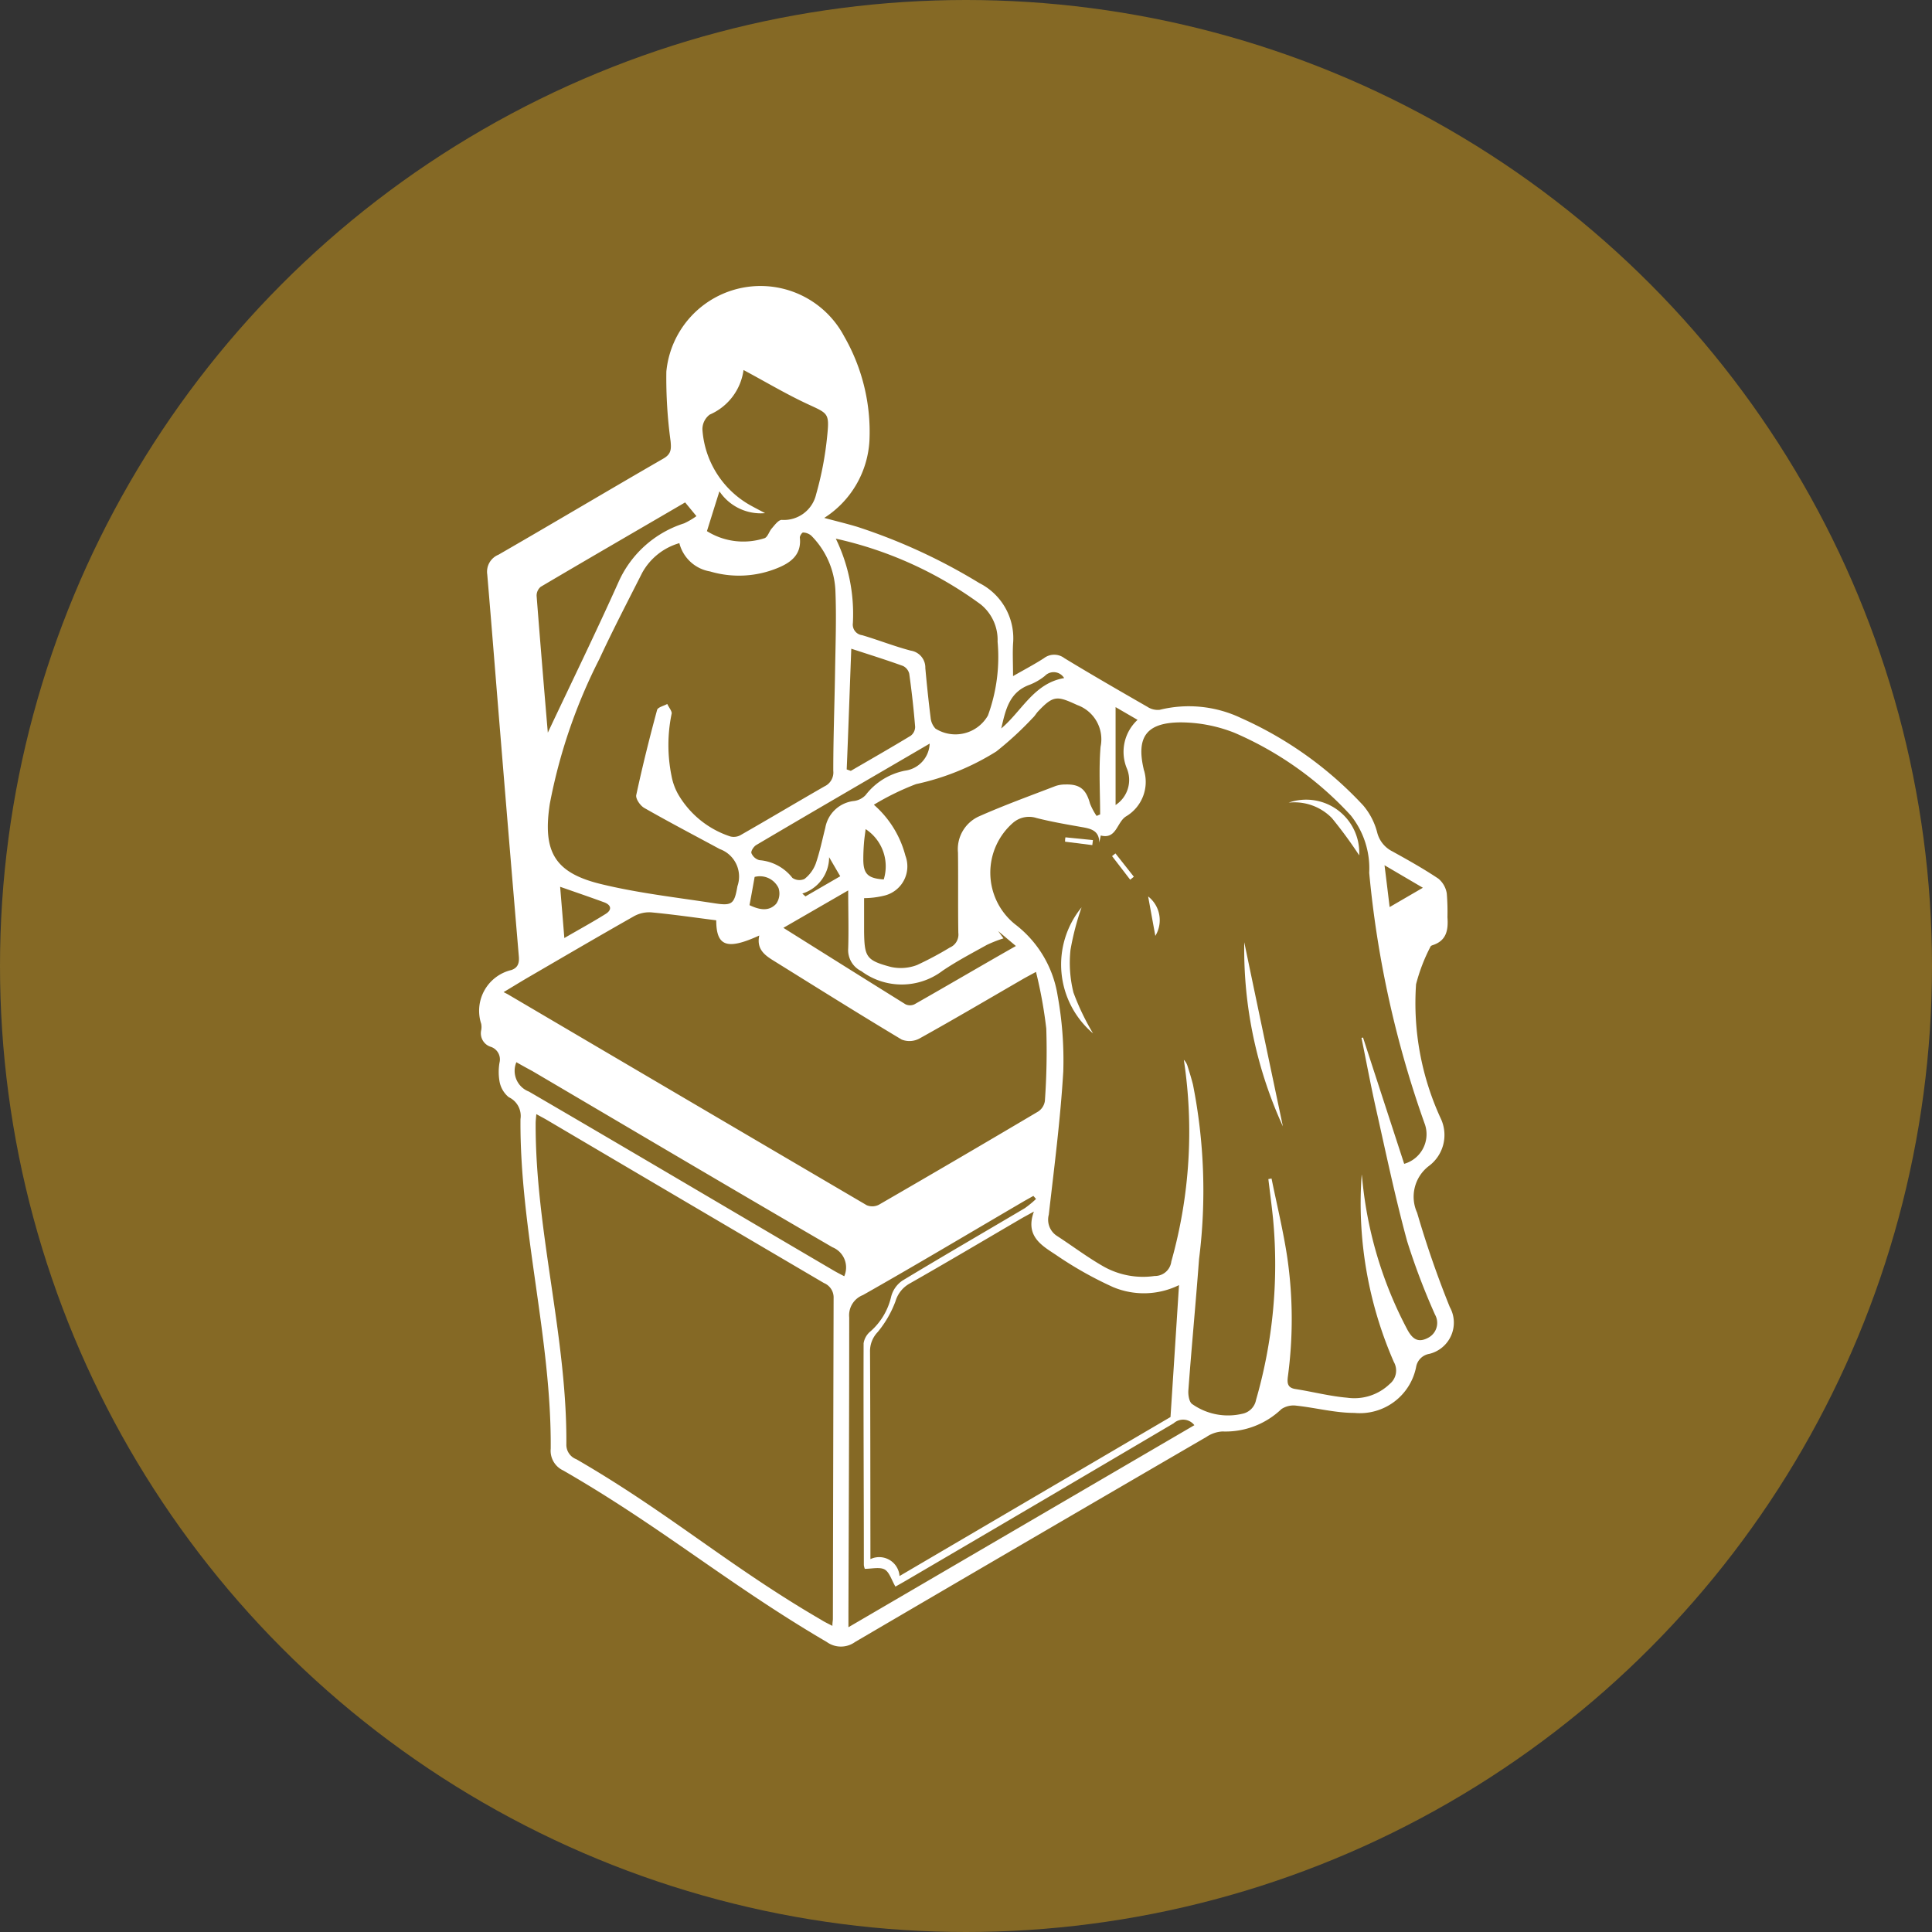
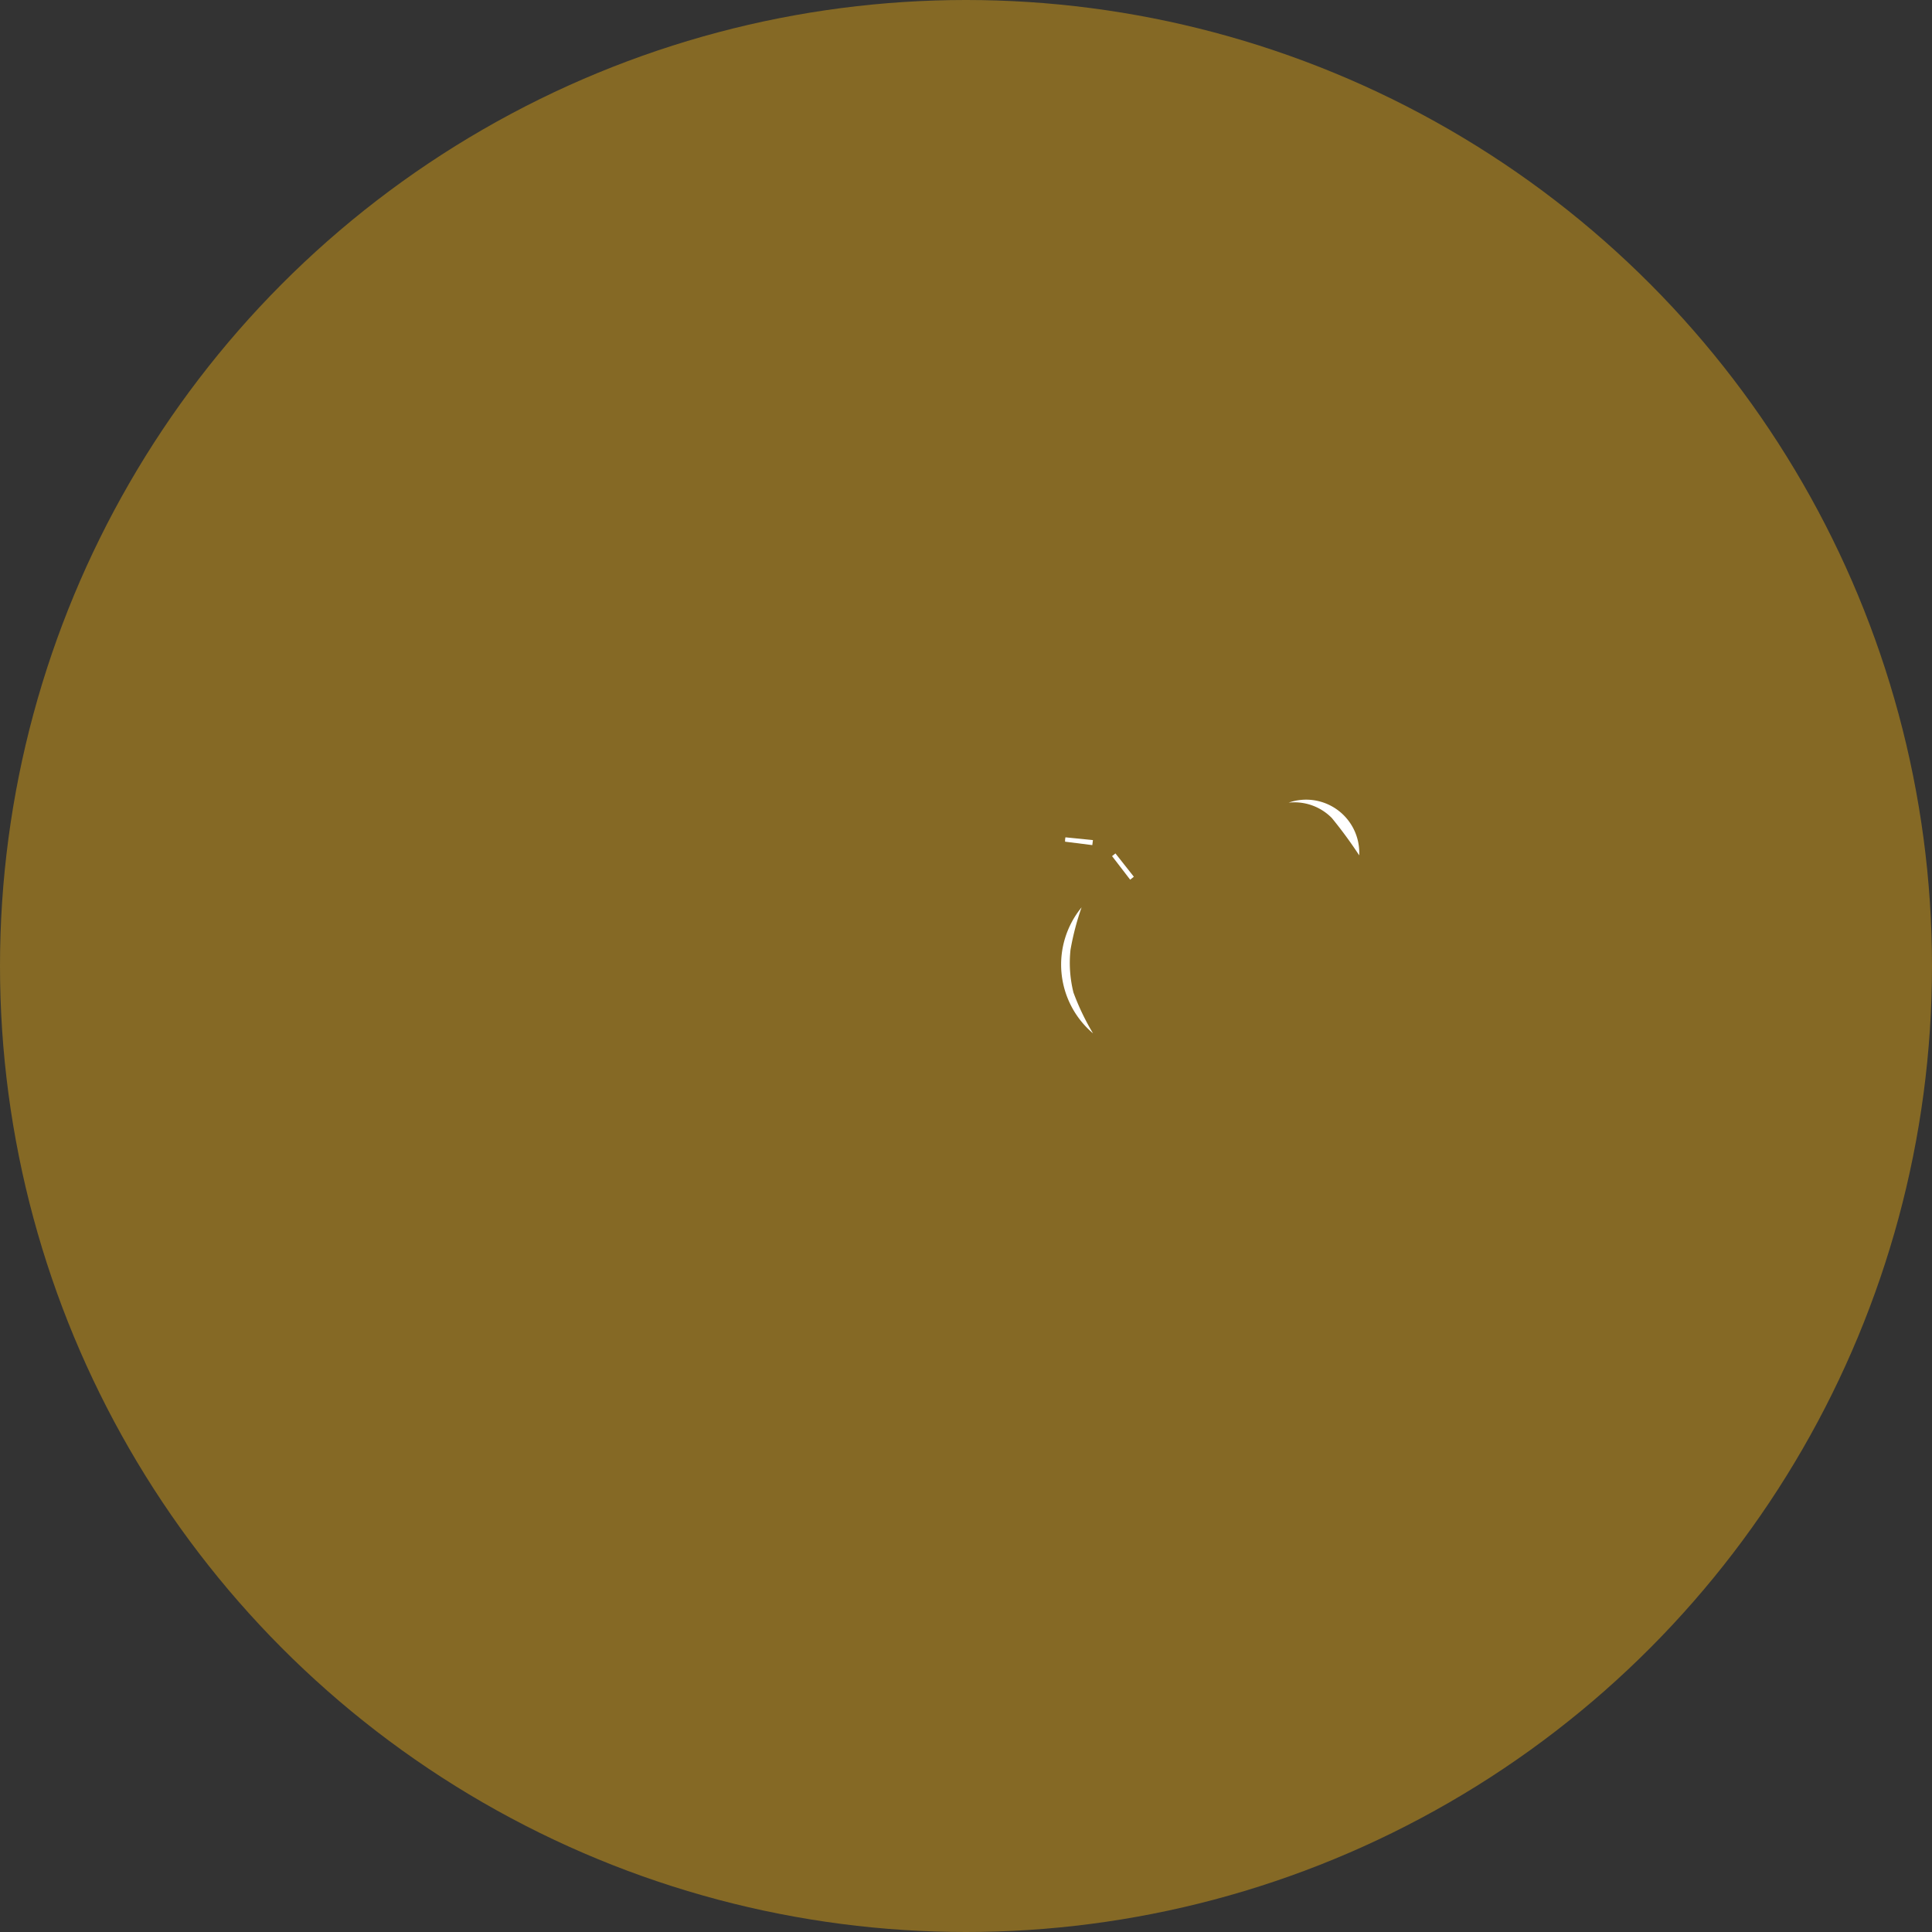
<svg xmlns="http://www.w3.org/2000/svg" viewBox="0 0 40 40" height="40" width="40" id="artisan_made">
  <rect x="0" y="0" width="40" height="40" fill="#333333" stroke="none" />
  <circle fill="#856925" transform="translate(0 0)" r="20" cy="20" cx="20" data-name="Ellipse 443" id="Ellipse_443" />
  <g transform="translate(9.921 5.915)" data-name="Group 20624" id="Group_20624">
-     <path fill-rule="evenodd" fill="#fff" transform="translate(-35.256 -29.485)" d="M42.4,34.293c.254.068.47.12.683.184a11.887,11.887,0,0,1,2.526,1.164,1.279,1.279,0,0,1,.7,1.26c-.011.206,0,.414,0,.667.232-.133.442-.243.64-.371a.349.349,0,0,1,.424,0c.567.345,1.142.676,1.716,1.006a.391.391,0,0,0,.256.063,2.515,2.515,0,0,1,1.688.172,7.751,7.751,0,0,1,2.527,1.809,1.412,1.412,0,0,1,.291.569.6.6,0,0,0,.31.38c.324.179.647.36.955.566a.5.5,0,0,1,.173.306,4.686,4.686,0,0,1,.014.492c.019.262-.017.486-.308.579-.015.005-.037.015-.042.028a3.67,3.67,0,0,0-.3.781,5.7,5.7,0,0,0,.508,2.772.8.8,0,0,1-.247.994.8.8,0,0,0-.239.965,20.558,20.558,0,0,0,.676,1.951.665.665,0,0,1-.422.97.332.332,0,0,0-.275.273,1.187,1.187,0,0,1-1.277.95c-.4,0-.8-.107-1.2-.15a.45.45,0,0,0-.312.071,1.673,1.673,0,0,1-1.222.463.657.657,0,0,0-.33.113q-3.641,2.117-7.275,4.246a.5.5,0,0,1-.585,0c-2.036-1.192-3.413-2.375-5.458-3.552a.45.45,0,0,1-.258-.45c.018-2.275-.644-4.55-.626-6.825a.428.428,0,0,0-.243-.453.544.544,0,0,1-.191-.328,1.129,1.129,0,0,1,0-.387.274.274,0,0,0-.179-.327.293.293,0,0,1-.2-.346.36.36,0,0,0,0-.13.867.867,0,0,1,.622-1.114c.135-.045.169-.141.157-.282q-.195-2.3-.383-4.6c-.091-1.1-.177-2.206-.271-3.309a.38.38,0,0,1,.232-.408c1.142-.658,2.274-1.333,3.415-1.991.162-.093.164-.195.149-.357a9.67,9.67,0,0,1-.088-1.444,1.959,1.959,0,0,1,3.681-.73,3.963,3.963,0,0,1,.524,2.159A2.029,2.029,0,0,1,42.4,34.293Zm11.129,13.6c.005.043.01.084.014.126a8.309,8.309,0,0,0,.93,3.08c.106.195.222.279.429.169a.347.347,0,0,0,.144-.479,14.076,14.076,0,0,1-.578-1.522c-.247-.906-.439-1.828-.645-2.744-.109-.486-.2-.976-.3-1.465l.032-.007c.283.871.567,1.74.852,2.615a.637.637,0,0,0,.433-.806,21.36,21.36,0,0,1-1.157-5.221,1.755,1.755,0,0,0-.383-1.188,7.053,7.053,0,0,0-2.408-1.71,3.053,3.053,0,0,0-1.127-.215c-.7.008-.905.31-.751.969,0,.016.012.033.014.05a.829.829,0,0,1-.372.923c-.2.115-.2.486-.531.4l-.031.148c0-.253-.177-.29-.367-.323-.312-.055-.625-.109-.932-.187a.506.506,0,0,0-.479.093,1.369,1.369,0,0,0,.036,2.108,2.308,2.308,0,0,1,.88,1.476,7.455,7.455,0,0,1,.117,1.571c-.059.991-.187,1.979-.3,2.965a.4.4,0,0,0,.172.441c.325.211.634.446.97.636a1.668,1.668,0,0,0,1.049.192.341.341,0,0,0,.346-.3,9.925,9.925,0,0,0,.259-4.176.312.312,0,0,1,.071.112c.042.131.083.264.118.4a11.29,11.29,0,0,1,.126,3.614c-.067.9-.154,1.809-.221,2.715-.008.1.017.248.081.288a1.284,1.284,0,0,0,1.034.2.36.36,0,0,0,.286-.288,10.108,10.108,0,0,0,.355-3.721c-.028-.284-.066-.566-.1-.85l.066-.012c.111.548.245,1.092.327,1.644a8.885,8.885,0,0,1,.011,2.457c-.017.136-.008.233.16.258.356.056.708.148,1.067.179a1.055,1.055,0,0,0,.881-.284.358.358,0,0,0,.086-.456A8.209,8.209,0,0,1,53.527,47.891ZM40.164,42.624c-.463-.059-.906-.124-1.351-.165a.652.652,0,0,0-.36.085c-.734.416-1.463.843-2.192,1.267-.153.089-.3.181-.5.3.055.028.079.039.1.052q3.707,2.182,7.419,4.36a.3.3,0,0,0,.251-.01q1.656-.957,3.3-1.931a.316.316,0,0,0,.137-.217,14.5,14.5,0,0,0,.029-1.5,9.379,9.379,0,0,0-.213-1.173c-.137.075-.213.114-.286.157-.708.41-1.412.825-2.128,1.223a.438.438,0,0,1-.367.021c-.88-.527-1.749-1.072-2.619-1.613-.2-.122-.393-.246-.329-.541C40.388,43.244,40.164,43.164,40.164,42.624Zm-.759-7.81a1.283,1.283,0,0,0-.774.615c-.3.593-.607,1.182-.886,1.784a11.192,11.192,0,0,0-1.027,3c-.149.983.092,1.424,1.053,1.659.773.189,1.572.278,2.36.4.365.056.408.012.472-.355a.605.605,0,0,0-.366-.768c-.522-.282-1.049-.558-1.564-.852-.083-.047-.182-.191-.165-.267.127-.59.273-1.177.431-1.76.014-.057.137-.084.211-.125.031.07.107.156.089.208a3.2,3.2,0,0,0,0,1.286,1.221,1.221,0,0,0,.139.38,1.951,1.951,0,0,0,1.078.869.29.29,0,0,0,.227-.037c.576-.329,1.145-.669,1.722-1a.318.318,0,0,0,.182-.324c0-.682.026-1.364.037-2.047.009-.569.031-1.14.006-1.708a1.721,1.721,0,0,0-.5-1.113.276.276,0,0,0-.169-.064c-.021,0-.07.072-.066.107.038.344-.18.511-.444.621a2.1,2.1,0,0,1-1.415.078A.79.79,0,0,1,39.4,34.814ZM43.959,56.2l5.61-3.292c.061-.941.118-1.819.176-2.731a1.65,1.65,0,0,1-1.367.04,7.731,7.731,0,0,1-1.185-.669c-.291-.192-.638-.387-.452-.894-.132.073-.208.113-.281.156-.765.447-1.528.9-2.3,1.339a.62.62,0,0,0-.285.363,2.2,2.2,0,0,1-.37.639.569.569,0,0,0-.157.409c.007,1.34.006,2.679.008,4.019v.271A.422.422,0,0,1,43.959,56.2Zm-1.39,1.031c0-.074.01-.108.01-.143q.006-3.32.015-6.64a.323.323,0,0,0-.2-.314q-2.862-1.681-5.72-3.367c-.07-.042-.143-.079-.235-.13-.008.091-.014.141-.014.191-.008,2.214.651,4.427.636,6.641a.32.32,0,0,0,.207.313c1.915,1.107,3.163,2.218,5.076,3.329C42.4,57.148,42.471,57.181,42.569,57.232Zm.858-17a2.1,2.1,0,0,1,.653,1.054.623.623,0,0,1-.45.831,1.781,1.781,0,0,1-.405.049c0,.23,0,.463,0,.695.008.523.044.593.553.729a.945.945,0,0,0,.543-.039A6.924,6.924,0,0,0,45,43.188a.292.292,0,0,0,.176-.306c-.009-.553,0-1.106-.007-1.66a.745.745,0,0,1,.422-.744c.523-.233,1.062-.428,1.6-.635a.625.625,0,0,1,.2-.031c.3-.01.431.1.511.394a1.3,1.3,0,0,0,.137.257l.073-.032c0-.466-.03-.933.009-1.4a.753.753,0,0,0-.483-.864c-.41-.188-.489-.209-.807.128-.042.043-.071.1-.115.139a6.9,6.9,0,0,1-.753.694,5.18,5.18,0,0,1-1.662.676A5.388,5.388,0,0,0,43.426,40.232Zm-.788-5.51a3.571,3.571,0,0,1,.354,1.749.221.221,0,0,0,.192.251c.338.1.668.231,1.008.32a.355.355,0,0,1,.3.361c.031.344.067.689.11,1.031a.378.378,0,0,0,.1.222.775.775,0,0,0,1.086-.271,3.525,3.525,0,0,0,.2-1.529.944.944,0,0,0-.35-.772A7.97,7.97,0,0,0,42.638,34.722Zm-2.667-.154a1.421,1.421,0,0,0,1.2.143c.064-.037.087-.137.142-.2s.137-.177.206-.176a.685.685,0,0,0,.712-.53,6.836,6.836,0,0,0,.23-1.215c.048-.474.014-.457-.417-.658-.448-.209-.875-.465-1.316-.7a1.178,1.178,0,0,1-.7.923.379.379,0,0,0-.151.31A1.95,1.95,0,0,0,40.9,34.048c.077.042.154.082.275.146a1.029,1.029,0,0,1-.945-.452C40.141,34.022,40.06,34.284,39.971,34.568Zm6.813,13.826-.055-.063c-.09.051-.18.1-.269.153-1.085.635-2.164,1.279-3.26,1.9a.448.448,0,0,0-.284.461c0,2.032-.009,4.065-.016,6.1,0,.089,0,.179,0,.316l7.162-4.183a.293.293,0,0,0-.428-.04q-2.77,1.635-5.545,3.259c-.079.046-.158.09-.216.123-.081-.137-.124-.3-.224-.355s-.271-.013-.41-.013a.346.346,0,0,1-.02-.078c0-1.53-.01-3.061-.005-4.592a.4.4,0,0,1,.144-.248,1.363,1.363,0,0,0,.427-.72.575.575,0,0,1,.232-.329c.84-.508,1.69-1,2.535-1.5A2.075,2.075,0,0,0,46.784,48.394ZM36.677,38.739c.478-1.015.988-2.058,1.463-3.117A2.224,2.224,0,0,1,39.5,34.405a1.6,1.6,0,0,0,.254-.149l-.234-.284c-1,.584-2,1.162-2.99,1.747a.238.238,0,0,0-.085.187C36.52,36.872,36.6,37.836,36.677,38.739Zm-.651,6.823a.46.46,0,0,0,.26.608c2.105,1.226,4.2,2.468,6.3,3.7.072.043.147.08.228.123a.451.451,0,0,0-.244-.6c-2.077-1.207-4.145-2.431-6.215-3.649C36.254,45.69,36.15,45.633,36.026,45.562ZM42.865,39.5l.085.03c.414-.241.831-.479,1.24-.727a.233.233,0,0,0,.092-.184c-.03-.369-.071-.737-.122-1.1a.242.242,0,0,0-.129-.161c-.336-.122-.677-.228-1.071-.357C42.927,37.852,42.9,38.675,42.865,39.5Zm-1.311,3.28c.867.544,1.7,1.067,2.529,1.583a.217.217,0,0,0,.185,0c.694-.394,1.383-.8,2.1-1.207l-.368-.31.111.152a2.65,2.65,0,0,0-.344.135c-.308.171-.622.336-.914.533a1.4,1.4,0,0,1-1.684.011.485.485,0,0,1-.273-.472c.012-.384,0-.768,0-1.2Zm3.03-3.815c-1.217.711-2.406,1.4-3.591,2.1-.053.031-.117.128-.1.17a.249.249,0,0,0,.165.144.959.959,0,0,1,.683.367.255.255,0,0,0,.25.022.725.725,0,0,0,.231-.312c.085-.243.137-.5.2-.748a.677.677,0,0,1,.6-.555.406.406,0,0,0,.233-.12,1.361,1.361,0,0,1,.817-.507A.588.588,0,0,0,44.583,38.961ZM36.932,41.93c.029.351.057.688.087,1.061.312-.181.589-.332.857-.5.133-.084.116-.185-.034-.24C37.554,42.145,37.263,42.046,36.932,41.93Zm11.5-1.693a.62.62,0,0,0,.237-.748.9.9,0,0,1,.218-1.015l-.455-.264Zm-4.8,1.541a.921.921,0,0,0-.375-1.042c-.012.1-.027.191-.034.285-.009.112-.014.225-.014.336C43.208,41.661,43.3,41.757,43.635,41.778Zm2.429-3.123c.429-.359.678-.939,1.306-1.046a.253.253,0,0,0-.4-.044,1.194,1.194,0,0,1-.311.181C46.224,37.9,46.153,38.277,46.064,38.655Zm-5.211,3.654c.2.095.4.141.555-.027a.368.368,0,0,0,.049-.325.427.427,0,0,0-.495-.231C40.925,41.917,40.892,42.1,40.853,42.309ZM54,41.484c.04.318.071.577.106.866l.688-.4Zm-11.269.228-.23-.395a.789.789,0,0,1-.555.753l.065.059Z" data-name="Path 57667" id="Path_57667" />
-     <path fill-rule="evenodd" fill="#fff" transform="translate(-42.587 -35.677)" d="M59.227,53.083a8.811,8.811,0,0,1-.8-3.813C58.684,50.505,58.964,51.835,59.227,53.083Z" data-name="Path 57668" id="Path_57668" />
    <path fill-rule="evenodd" fill="#fff" transform="translate(-40.835 -35.352)" d="M53.544,50.832a1.867,1.867,0,0,1-.237-2.609,5.511,5.511,0,0,0-.229.877,2.526,2.526,0,0,0,.061.887A5.05,5.05,0,0,0,53.544,50.832Z" data-name="Path 57669" id="Path_57669" />
    <path fill-rule="evenodd" fill="#fff" transform="translate(-43.013 -34.33)" d="M59.771,45.033a1.1,1.1,0,0,1,1.462,1.091,9.037,9.037,0,0,0-.567-.773A1.085,1.085,0,0,0,59.771,45.033Z" data-name="Path 57670" id="Path_57670" />
-     <path fill-rule="evenodd" fill="#fff" transform="translate(-41.667 -35.255)" d="M55.517,47.9a.623.623,0,0,1,.149.816C55.616,48.445,55.566,48.168,55.517,47.9Z" data-name="Path 57671" id="Path_57671" />
    <path fill-rule="evenodd" fill="#fff" transform="translate(-40.87 -34.698)" d="M53.564,46.28,53,46.209c0-.029,0-.059.008-.09l.569.057Z" data-name="Path 57672" id="Path_57672" />
    <path fill-rule="evenodd" fill="#fff" transform="translate(-41.322 -34.849)" d="M54.8,47.147l-.375-.488.07-.056c.128.161.254.322.381.483Z" data-name="Path 57673" id="Path_57673" />
  </g>
</svg>